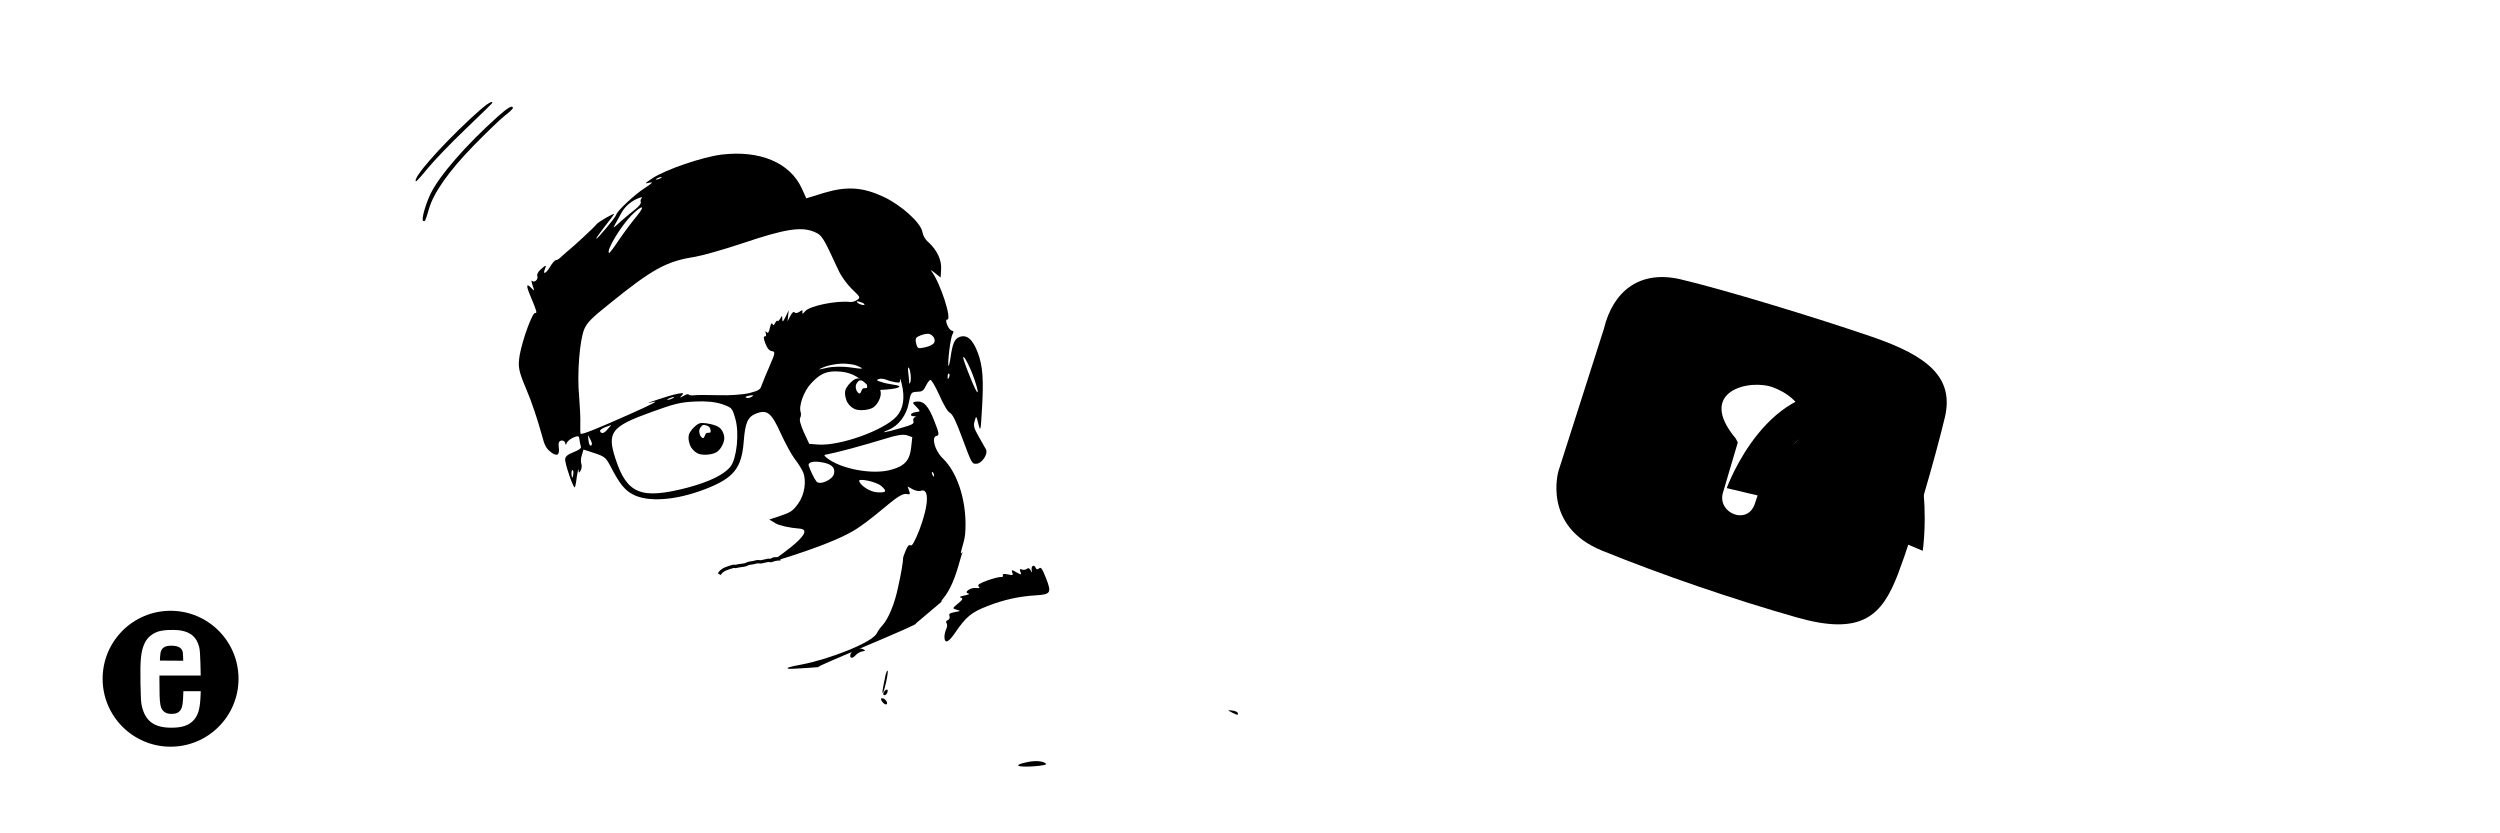
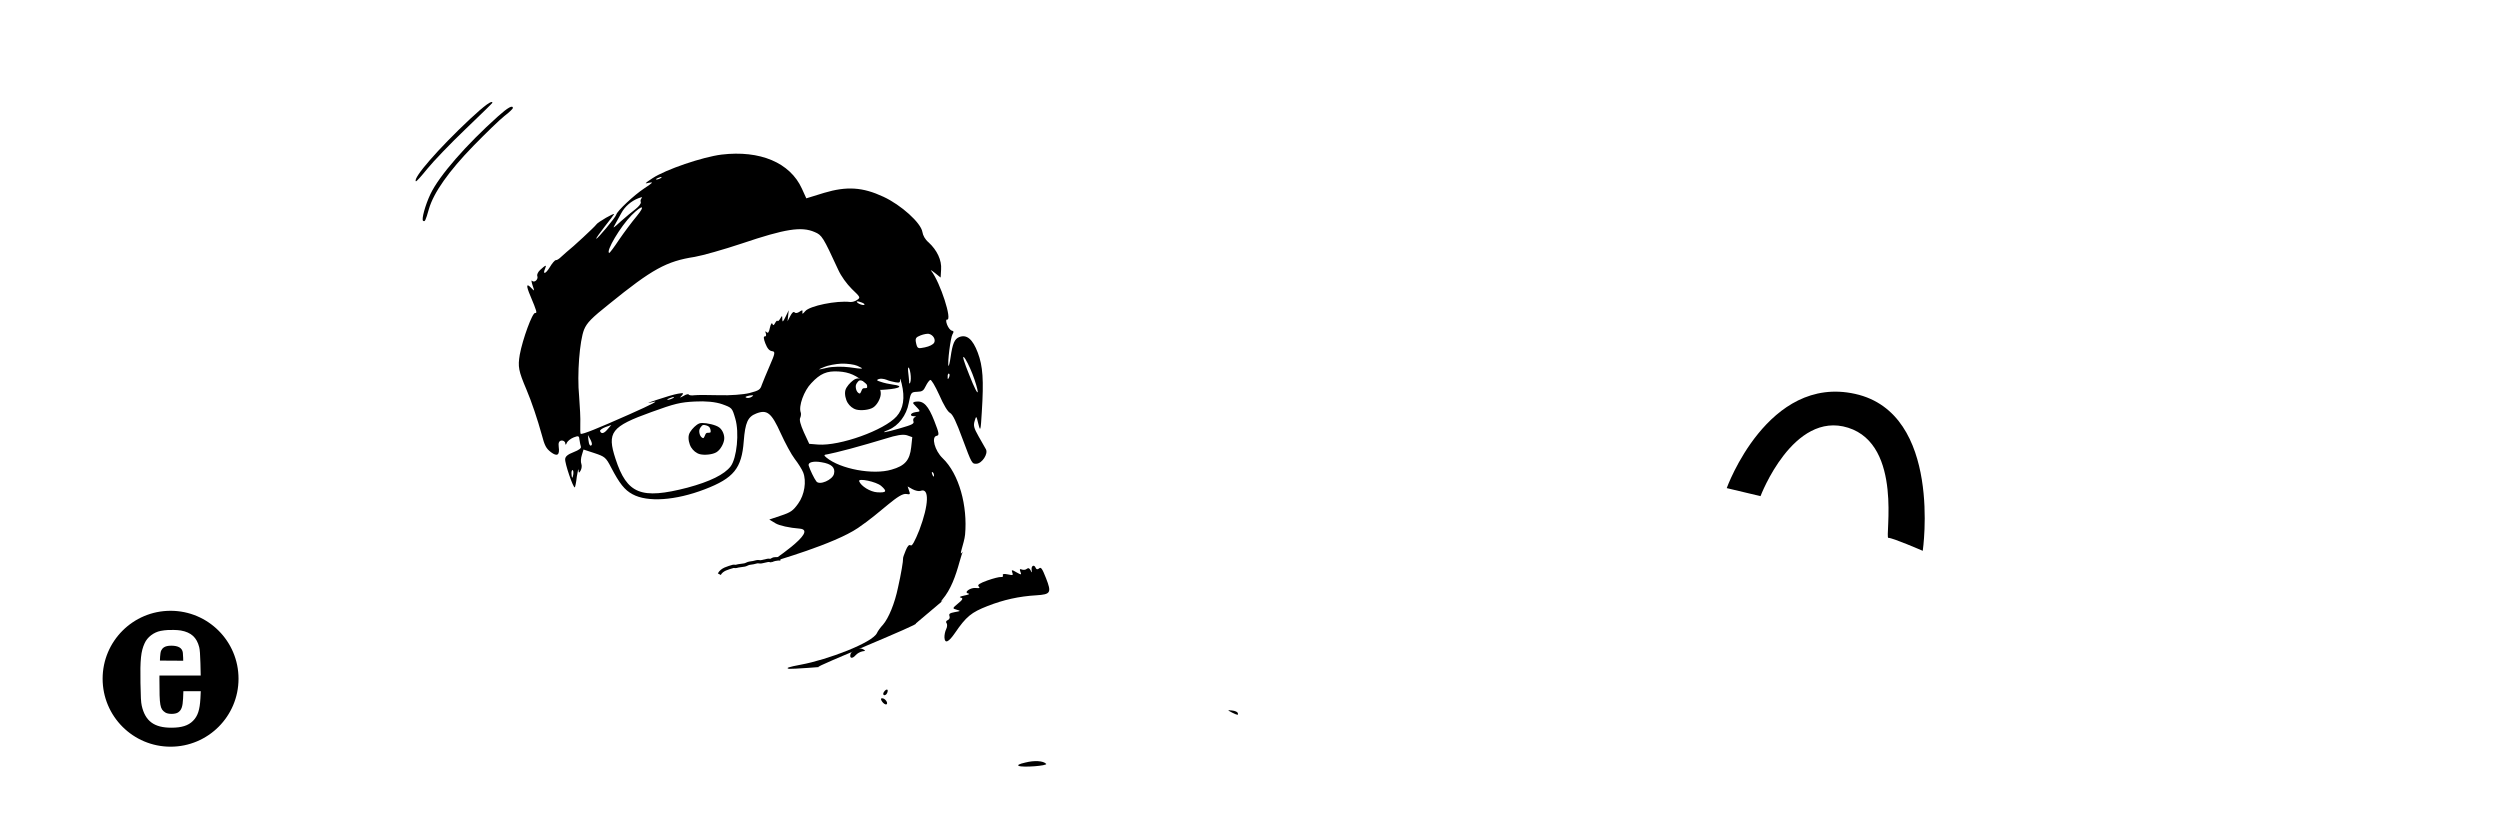
<svg xmlns="http://www.w3.org/2000/svg" viewBox="0 0 1500 500">
  <g transform="matrix(0.1, 0, 0, -0.1, 18, 500)" fill="#000000" stroke="none">
    <path d="M 2708.009 4252.517 C 2515.009 4077.517 2358.009 3903.517 2377.009 3884.517 C 2380.009 3881.517 2411.009 3915.517 2447.009 3958.517 C 2483.009 4001.517 2587.009 4106.517 2678.009 4190.517 C 2770.01 4275.517 2844.01 4345.517 2844.01 4347.517 C 2844.01 4365.517 2799.01 4334.517 2708.009 4252.517 Z" style="transform-box: fill-box; transform-origin: 50% 50%;" transform="matrix(1, 0.017, -0.017, 1, 0, 0)" />
    <path d="M 2876.377 4265.9 C 2683.377 4098.899 2518.376 3916.899 2463.376 3806.899 C 2431.376 3742.899 2405.376 3653.899 2416.376 3646.899 C 2427.376 3639.899 2430.376 3644.899 2452.376 3716.899 C 2482.376 3814.899 2575.376 3941.899 2726.377 4091.899 C 2801.377 4165.9 2885.377 4244.9 2914.377 4266.9 C 2943.377 4287.9 2966.377 4309.9 2966.377 4313.9 C 2966.377 4333.9 2936.377 4317.9 2876.377 4265.9 Z" style="transform-box: fill-box; transform-origin: 50% 50%;" transform="matrix(1, 0.017, -0.017, 1, -0, -0)" />
-     <path d="M 12564.062 1248.908 C 12530.062 1154.908 12491.062 1079.908 12446.062 1020.908 C 12391.062 947.908 12179.062 738.908 12086.062 665.908 C 12040.062 629.908 12021.062 609.908 12028.062 602.908 C 12043.062 587.908 12095.062 625.908 12234.062 752.908 C 12469.062 966.908 12572.062 1110.908 12595.062 1254.908 C 12604.062 1311.908 12585.062 1307.908 12564.062 1248.908 Z" style="transform-box: fill-box; transform-origin: 50% 50%;" transform="matrix(0.994, -0.11, 0.11, 0.994, 0, -0)" />
+     <path d="M 12564.062 1248.908 C 12530.062 1154.908 12491.062 1079.908 12446.062 1020.908 C 12040.062 629.908 12021.062 609.908 12028.062 602.908 C 12043.062 587.908 12095.062 625.908 12234.062 752.908 C 12469.062 966.908 12572.062 1110.908 12595.062 1254.908 C 12604.062 1311.908 12585.062 1307.908 12564.062 1248.908 Z" style="transform-box: fill-box; transform-origin: 50% 50%;" transform="matrix(0.994, -0.11, 0.11, 0.994, 0, -0)" />
    <path d="M 12400.062 1175.083 C 12350.062 1099.083 12136.062 879.083 12051.062 816.083 C 11984.062 766.083 11975.062 757.083 11988.062 744.083 C 12002.062 731.083 12118.062 822.083 12222.062 926.083 C 12396.062 1101.083 12446.062 1167.083 12440.062 1209.083 C 12438.062 1227.083 12430.062 1220.083 12400.062 1175.083 Z" style="transform-box: fill-box; transform-origin: 50% 50%;" transform="matrix(0.994, -0.11, 0.11, 0.994, 0, -0)" />
    <path style="stroke: rgb(0, 0, 0); fill: none; stroke-width: 20px;" d="M 4502.188 1646.286 C 4489.283 1646.286 4476.165 1648.46 4463.474 1646.286 C 4458.207 1645.384 4450.333 1639.402 4445.04 1637.77 C 4439.222 1635.977 4432.599 1639.147 4426.651 1637.77 C 4413.707 1634.773 4400.969 1632.252 4388.025 1629.255 C 4379.547 1627.292 4368.712 1631.804 4360.44 1629.255 C 4345.499 1624.65 4334.67 1623.267 4317.195 1620.739 C 4306.81 1619.237 4298.009 1612.398 4287.764 1610.217 C 4270.496 1606.542 4254.166 1606.94 4237.171 1601.702 C 4231.621 1599.991 4224.244 1603.413 4218.694 1601.702 C 4187.988 1592.237 4152.068 1584.836 4135.81 1554.866" />
    <path stroke-width="0" d="M 3999.093 2449.594 C 3983.389 2437.942 3958.57 2412.318 3953.102 2390.223 C 3947.511 2367.634 3955.005 2334.863 3967.253 2315.229 C 3978.543 2297.13 3997.534 2280.176 4020.32 2274.607 C 4046.573 2268.191 4095.199 2271.975 4119.378 2287.106 C 4143.522 2302.214 4163.258 2339.891 4165.37 2365.225 C 4167.332 2388.749 4156.639 2417.912 4137.068 2433.97 C 4115.351 2451.788 4058.826 2462.161 4034.471 2462.092 C 4018.382 2462.047 4010.683 2458.192 3999.093 2449.594 Z M 4042.169 2450.233 C 4049.952 2450.261 4068.016 2445.901 4074.957 2438.412 C 4081.212 2431.662 4084.628 2419.404 4084.002 2409.517 C 4083.326 2398.868 4065.078 2406.914 4057.362 2400.564 C 4049.635 2394.204 4046.036 2368.731 4037.647 2371.428 C 4030.365 2373.769 4024.295 2380.895 4020.688 2388.502 C 4016.773 2396.755 4014.378 2410.529 4016.165 2420.025 C 4017.913 2429.311 4025.844 2440.081 4030.863 2444.979 C 4034.567 2448.592 4037.027 2450.213 4042.169 2450.233 Z" style="stroke-width: 2px;" />
    <path stroke-width="0" d="M 4938.062 2717.147 C 4922.358 2705.495 4897.539 2679.871 4892.071 2657.776 C 4886.48 2635.187 4893.974 2602.416 4906.222 2582.782 C 4917.512 2564.683 4936.503 2547.729 4959.289 2542.16 C 4985.542 2535.744 5034.168 2539.528 5058.347 2554.659 C 5082.491 2569.767 5102.227 2607.444 5104.339 2632.778 C 5106.301 2656.302 5095.608 2685.465 5076.037 2701.523 C 5054.32 2719.341 4997.795 2729.714 4973.44 2729.645 C 4957.351 2729.6 4949.652 2725.745 4938.062 2717.147 Z M 4981.138 2717.786 C 4988.921 2717.814 5006.985 2713.454 5013.926 2705.965 C 5020.181 2699.215 5023.597 2686.957 5022.971 2677.07 C 5022.295 2666.421 5004.047 2674.467 4996.331 2668.117 C 4988.604 2661.757 4985.005 2636.284 4976.616 2638.981 C 4969.334 2641.322 4963.264 2648.448 4959.657 2656.055 C 4955.742 2664.308 4953.347 2678.082 4955.134 2687.578 C 4956.882 2696.864 4964.813 2707.634 4969.832 2712.532 C 4973.536 2716.145 4975.996 2717.766 4981.138 2717.786 Z" style="stroke-width: 2px;" />
  </g>
  <g transform="matrix(0.075, -0.066, -0.066, -0.075, -7030.335, -2345.023)" style="transform-origin: 7490.31px 2592.83px;">
    <path d="M 7363.321 4153.552 C 7308.109 4141.805 7303.41 4139.455 7333.953 4135.931 C 7363.321 4131.232 7356.273 4127.708 7295.186 4114.786 C 7223.528 4099.514 7094.308 4047.826 7081.386 4029.031 C 7073.162 4016.108 6916.923 3930.354 6916.923 3938.576 C 6916.923 3942.101 6949.816 3963.246 6990.932 3987.915 C 7030.872 4011.409 7066.114 4032.554 7069.639 4036.079 C 7080.211 4045.477 6960.389 4027.856 6947.466 4017.284 C 6936.894 4009.06 6764.209 3940.926 6723.092 3929.179 C 6717.218 3926.829 6698.422 3919.781 6681.976 3913.908 C 6665.53 3906.858 6649.084 3903.335 6644.385 3906.858 C 6638.512 3909.208 6616.192 3897.46 6593.871 3879.84 C 6555.106 3850.471 6536.31 3853.996 6566.853 3884.539 C 6584.473 3902.159 6576.251 3902.159 6536.31 3886.888 C 6519.864 3881.014 6505.767 3868.093 6505.767 3858.695 C 6505.767 3837.55 6474.049 3824.627 6465.827 3843.423 C 6463.476 3851.647 6459.953 3838.724 6458.777 3816.405 C 6457.603 3779.988 6456.428 3777.638 6447.03 3802.308 C 6429.41 3845.773 6421.186 3831.676 6423.536 3761.192 C 6425.885 3663.69 6424.711 3649.593 6412.963 3656.641 C 6398.867 3666.039 6284.918 3536.819 6235.579 3456.937 C 6197.988 3393.502 6193.289 3371.182 6196.813 3246.66 C 6199.162 3170.304 6193.289 3052.83 6183.889 2963.551 C 6175.667 2893.067 6178.016 2875.446 6196.813 2843.728 C 6221.483 2803.787 6240.278 2807.312 6252.026 2856.65 C 6257.899 2880.145 6266.122 2888.368 6280.219 2886.019 C 6290.791 2883.669 6299.015 2873.096 6296.665 2863.699 C 6293.14 2850.776 6295.49 2849.602 6307.237 2862.523 C 6315.461 2869.572 6337.781 2876.621 6356.577 2876.621 C 6387.12 2876.621 6390.643 2873.096 6383.595 2850.776 C 6380.071 2835.505 6376.546 2816.71 6376.546 2809.661 C 6376.546 2799.088 6357.751 2794.389 6323.684 2794.389 C 6286.092 2794.389 6268.472 2788.516 6261.423 2774.419 C 6249.676 2752.099 6242.628 2594.686 6253.2 2594.686 C 6255.549 2594.686 6271.995 2619.355 6288.442 2651.073 C 6306.063 2681.616 6316.636 2695.712 6311.936 2683.965 C 6306.063 2665.169 6308.412 2663.994 6323.684 2676.917 C 6333.082 2685.139 6341.305 2700.411 6341.305 2712.158 C 6341.305 2723.906 6350.702 2745.051 6363.625 2760.323 L 6384.77 2787.341 L 6438.807 2742.701 C 6488.146 2701.585 6492.845 2694.537 6499.893 2626.403 C 6511.64 2519.502 6525.737 2471.339 6560.979 2430.223 C 6626.765 2351.516 6787.704 2301.003 6975.66 2299.828 C 7162.442 2298.654 7228.227 2336.245 7298.711 2483.086 C 7348.049 2585.288 7375.069 2611.132 7429.106 2611.132 C 7499.59 2611.132 7516.036 2581.763 7523.084 2446.669 C 7526.609 2383.234 7536.007 2304.527 7545.404 2272.809 C 7554.802 2241.092 7563.025 2198.801 7563.025 2178.83 C 7563.025 2122.443 7521.91 2050.784 7466.697 2015.542 C 7423.232 1987.349 7406.786 1982.65 7343.35 1986.175 L 7270.517 1989.698 L 7297.536 1954.456 C 7312.808 1934.485 7364.496 1899.243 7420.882 1872.225 C 7530.132 1818.186 7164.011 1747.105 7181.631 1747.105 C 7206.301 1747.105 7577.193 1709.904 7748.44 1748.702 C 7919.589 1787.478 8054.062 1858.128 8094.003 1832.283 C 8111.624 1820.536 8115.148 1822.885 8115.148 1845.206 L 8116.323 1872.225 L 8137.468 1846.38 C 8150.39 1831.109 8169.185 1819.362 8178.583 1819.362 C 8237.319 1819.362 8195.029 1723.034 8086.955 1603.211 C 8037.616 1550.348 8009.423 1526.853 8004.724 1536.251 C 7997.675 1545.649 7985.928 1539.776 7964.783 1517.456 C 7947.162 1499.835 7933.065 1482.214 7933.065 1478.69 C 7930.715 1468.117 7887.25 1395.284 7842.611 1329.499 C 7788.573 1246.093 7722.788 1177.959 7676.974 1153.29 C 7657.004 1143.892 7633.508 1128.621 7625.286 1120.397 C 7580.646 1074.582 7287.519 1078.55 7130.104 1109.093 C 7054.922 1123.19 7034.951 1124.365 7054.922 1111.443 C 7064.32 1105.57 7270.339 1041.307 7223.349 1057.753 C 7195.156 1067.151 7905.949 1075.952 7861.309 1087.7 L 8088.129 1165.037 C 8088.129 1165.037 8027.043 1142.717 8063.46 1163.863 C 8132.769 1201.454 8187.981 1264.889 8243.194 1338.897 C 8260.815 1362.392 8278.435 1383.537 8281.96 1387.06 C 8238.334 1358.573 8308.978 1430.526 8332.473 1477.515 C 8408.83 1630.23 8432.325 1828.759 8373.589 1954.456 C 8346.569 2013.193 8355.967 2097.773 8388.861 2091.9 C 8406.481 2088.375 8408.83 2100.123 8408.83 2180.005 C 8408.83 2278.683 8393.56 2316.274 8350.094 2328.022 C 8333.648 2332.72 8326.6 2329.197 8330.123 2320.973 C 8354.793 2259.887 8355.967 2262.237 8323.075 2270.459 C 8291.358 2277.509 8278.435 2261.062 8306.629 2250.49 C 8318.376 2245.791 8318.376 2243.441 8306.629 2243.441 C 8298.406 2242.266 8291.358 2234.043 8291.358 2224.646 C 8291.358 2208.198 8278.435 2207.023 8200.903 2214.072 C 8105.75 2222.296 8074.032 2230.519 8133.944 2230.519 C 8198.554 2231.694 8265.514 2272.809 8304.279 2335.07 C 8339.521 2390.283 8341.871 2392.632 8375.938 2380.885 C 8405.307 2370.312 8414.705 2372.661 8437.024 2393.806 C 8451.121 2406.729 8468.742 2418.476 8475.79 2418.476 C 8482.839 2418.476 8489.887 2376.186 8493.411 2313.925 C 8495.76 2250.49 8503.984 2201.15 8514.556 2190.577 C 8526.303 2175.306 8529.828 2131.841 8527.478 2014.368 C 8525.129 1861.652 8525.129 1856.953 8550.973 1848.729 C 8582.691 1838.157 8639.078 1878.098 8635.553 1908.641 C 8633.204 1921.563 8628.505 1961.504 8622.632 1997.922 C 8614.408 2054.309 8616.757 2069.58 8634.379 2091.9 C 8655.524 2118.918 8655.524 2118.918 8648.476 2066.056 C 8642.601 2017.892 8646.126 2022.591 8694.289 2127.142 C 8775.346 2301.003 8800.016 2379.709 8801.19 2466.64 C 8802.365 2553.57 8780.045 2594.686 8731.882 2594.686 C 8701.339 2594.686 8680.193 2573.541 8639.078 2500.707 C 8622.632 2471.339 8608.535 2452.543 8608.535 2457.242 C 8608.535 2476.038 8682.542 2612.306 8700.164 2625.229 C 8713.086 2634.627 8714.26 2640.5 8704.862 2646.374 C 8696.64 2651.073 8690.766 2671.043 8690.766 2689.838 C 8690.766 2709.809 8695.465 2722.73 8701.339 2719.207 C 8730.706 2700.411 8744.803 2942.406 8720.134 3024.637 C 8715.435 3036.384 8722.484 3029.335 8735.405 3007.015 L 8757.726 2968.25 L 8777.695 3011.714 C 8802.365 3062.228 8797.666 3129.188 8767.123 3191.449 C 8754.201 3214.943 8750.677 3241.961 8755.376 3263.106 C 8767.123 3317.144 8695.465 3460.461 8614.408 3545.042 C 8519.255 3644.894 8432.325 3684.835 8291.358 3696.582 L 8179.758 3704.805 L 8176.234 3769.416 C 8166.836 3939.752 8027.043 4076.02 7801.496 4134.756 C 7689.896 4162.95 7457.299 4173.523 7363.321 4153.552 Z M 7413.834 4137.106 C 7405.611 4134.756 7391.515 4134.756 7384.466 4137.106 C 7376.243 4140.63 7382.117 4142.98 7398.563 4142.98 C 7415.009 4142.98 7420.882 4140.63 7413.834 4137.106 Z M 7261.12 4066.622 C 7252.896 4064.273 7245.848 4054.875 7245.848 4045.477 C 7245.848 4037.253 7225.878 4025.506 7202.382 4018.458 C 7177.714 4011.409 7128.375 3994.963 7093.133 3982.042 C 7029.697 3957.372 7028.523 3957.372 7057.892 3980.867 C 7074.338 3993.789 7099.006 4014.934 7113.103 4026.681 C 7147.171 4056.049 7195.334 4072.496 7239.975 4072.496 C 7259.944 4072.496 7268.168 4070.147 7261.12 4066.622 Z M 7192.985 3976.168 C 7154.219 3955.023 7086.085 3912.732 7041.444 3882.19 C 6997.98 3851.647 6960.389 3828.152 6958.039 3830.502 C 6941.593 3846.948 7079.037 3953.848 7165.966 3992.614 C 7250.547 4029.031 7268.168 4018.458 7192.985 3976.168 Z M 7427.931 3621.399 C 7473.746 3612.002 7605.315 3599.079 7721.613 3593.206 C 7995.326 3580.283 8091.653 3559.138 8152.739 3498.053 C 8186.807 3465.16 8189.156 3452.238 8202.078 3234.913 C 8204.427 3192.623 8218.524 3138.585 8236.145 3098.645 C 8266.688 3032.86 8266.688 3031.685 8242.018 3025.812 C 8229.097 3022.287 8209.126 3023.461 8198.554 3029.335 C 8125.721 3068.102 7963.608 3096.295 7927.191 3076.325 C 7906.046 3064.577 7902.522 3065.752 7909.57 3077.5 C 7916.619 3088.072 7911.92 3090.421 7894.298 3085.722 C 7880.202 3082.199 7867.28 3084.548 7864.931 3092.771 C 7861.406 3100.994 7850.834 3097.47 7833.213 3082.199 L 7806.195 3058.704 L 7836.737 3117.44 L 7805.019 3088.072 C 7778 3063.403 7774.476 3062.228 7781.525 3082.199 C 7789.747 3103.344 7788.573 3103.344 7770.952 3089.247 C 7760.38 3081.023 7750.982 3077.5 7750.982 3082.199 C 7750.982 3086.898 7742.758 3084.548 7733.361 3076.325 C 7719.264 3064.577 7715.74 3064.577 7715.74 3077.5 C 7715.74 3086.898 7705.167 3078.674 7693.42 3061.054 C 7678.149 3037.559 7669.925 3031.685 7665.226 3043.432 C 7660.528 3054.005 7658.178 3051.656 7658.178 3037.559 C 7657.004 3025.812 7652.305 3019.938 7645.257 3023.461 C 7638.207 3028.161 7633.508 3011.714 7633.508 2983.521 C 7633.508 2950.628 7639.382 2933.008 7654.653 2924.784 C 7672.275 2915.387 7666.402 2905.989 7610.014 2849.602 C 7574.772 2814.36 7536.007 2773.244 7523.084 2759.147 C 7504.288 2735.653 7494.891 2733.304 7436.154 2740.352 C 7399.737 2745.051 7322.205 2768.545 7262.294 2794.389 C 7203.558 2819.059 7141.297 2843.728 7123.676 2848.427 C 7107.23 2851.951 7093.133 2860.174 7093.133 2864.873 C 7093.133 2869.572 7079.037 2871.921 7061.415 2868.398 C 7034.396 2864.873 7033.222 2866.048 7052.017 2874.272 C 7070.813 2883.669 7068.464 2886.019 7034.396 2893.067 C 7012.077 2897.766 6953.34 2902.465 6905.176 2904.815 C 6841.741 2908.338 6833.517 2907.164 6875.808 2901.29 C 6918.099 2896.591 6872.284 2890.718 6717.218 2883.669 C 6510.466 2874.272 6411.788 2873.096 6403.566 2881.32 C 6401.216 2883.669 6410.614 2908.338 6422.361 2936.532 C 6435.283 2964.725 6458.777 3036.384 6476.399 3093.946 C 6512.816 3223.166 6600.92 3404.075 6650.259 3456.937 C 6680.802 3488.655 6717.218 3505.101 6846.44 3545.042 C 7163.617 3646.069 7259.944 3658.991 7427.931 3621.399 Z M 8263.164 2999.967 C 8273.736 2990.569 8276.086 2982.346 8270.213 2982.346 C 8264.339 2982.346 8252.591 2990.569 8244.369 2999.967 C 8236.145 3009.365 8233.796 3017.588 8237.319 3017.588 C 8242.018 3017.588 8253.767 3009.365 8263.164 2999.967 Z M 7002.679 2880.145 C 6994.455 2877.795 6978.009 2877.795 6967.437 2880.145 C 6955.69 2883.669 6962.738 2886.019 6981.534 2886.019 C 7001.504 2886.019 7009.727 2883.669 7002.679 2880.145 Z M 6564.504 2848.427 C 6535.135 2831.98 6517.515 2833.156 6517.515 2854.301 C 6517.515 2860.174 6535.135 2864.873 6556.28 2864.873 L 6593.871 2863.699 L 6564.504 2848.427 Z M 6442.331 2796.739 C 6429.41 2784.991 6424.711 2801.438 6432.933 2829.631 L 6441.157 2859 L 6444.681 2831.98 C 6447.03 2816.71 6445.856 2801.438 6442.331 2796.739 Z M 7113.103 2812.011 C 7174.189 2792.04 7227.052 2765.022 7258.77 2738.002 C 7306.933 2695.712 7306.933 2695.712 7301.06 2628.752 C 7294.012 2541.823 7223.528 2404.379 7170.665 2371.487 C 7117.802 2339.769 7022.649 2331.546 6882.856 2346.817 C 6597.396 2380.885 6530.436 2443.146 6543.359 2665.169 C 6552.756 2833.156 6589.172 2855.475 6846.44 2848.427 C 6993.281 2844.903 7029.697 2840.204 7113.103 2812.011 Z M 7440.853 2714.508 C 7429.106 2712.158 7415.009 2714.508 7407.961 2721.556 C 7400.913 2728.605 7407.961 2729.78 7430.28 2726.255 C 7454.95 2720.381 7457.299 2718.032 7440.853 2714.508 Z M 8014.122 2703.935 C 8047.014 2692.188 8084.605 2671.043 8098.702 2656.946 C 8133.944 2621.704 8126.895 2622.879 8050.538 2666.344 C 8014.122 2686.314 7957.735 2707.46 7923.667 2712.158 C 7864.931 2720.381 7864.931 2721.556 7909.57 2722.73 C 7935.414 2723.906 7982.403 2714.508 8014.122 2703.935 Z M 6271.995 2668.693 C 6257.899 2645.199 6255.549 2652.247 6266.122 2682.79 C 6270.821 2693.363 6276.694 2699.236 6279.044 2695.712 C 6282.568 2693.363 6279.044 2680.44 6271.995 2668.693 Z M 7981.229 2666.344 C 8039.966 2639.325 8074.032 2605.258 8109.275 2535.949 C 8133.944 2486.61 8142.167 2480.737 8209.126 2460.766 C 8290.183 2436.097 8313.677 2443.146 8257.29 2473.689 C 8236.145 2485.436 8207.952 2504.231 8195.029 2515.979 C 8173.884 2532.425 8173.884 2535.949 8189.156 2535.949 C 8200.903 2535.949 8218.524 2526.551 8230.271 2515.979 C 8242.018 2504.231 8263.164 2488.959 8277.261 2480.737 C 8297.231 2468.99 8301.93 2468.99 8307.804 2486.61 C 8311.328 2497.183 8311.328 2485.436 8307.804 2459.592 C 8296.057 2373.836 8263.164 2316.274 8207.952 2288.081 C 8108.1 2237.567 7826.164 2245.791 7707.517 2302.178 L 7659.353 2325.672 L 7654.653 2402.03 C 7652.305 2453.718 7655.829 2483.086 7666.402 2491.309 C 7673.45 2498.357 7680.498 2511.28 7680.498 2519.502 C 7680.498 2559.443 7746.283 2634.627 7803.845 2660.47 C 7874.329 2694.537 7917.793 2695.712 7981.229 2666.344 Z M 8568.594 2679.266 C 8590.914 2663.994 8595.612 2632.277 8579.166 2618.18 C 8568.594 2609.957 8545.1 2607.607 8516.905 2612.306 C 8474.615 2619.355 8472.266 2621.704 8476.965 2654.596 C 8481.663 2683.965 8487.538 2688.664 8519.255 2688.664 C 8539.226 2688.664 8561.546 2683.965 8568.594 2679.266 Z M 8379.462 2498.357 C 8374.763 2477.212 8365.365 2454.893 8358.317 2447.845 C 8350.094 2439.621 8348.919 2443.146 8354.793 2457.242 C 8358.317 2470.164 8365.365 2492.484 8368.89 2507.755 C 8379.462 2550.045 8388.861 2541.823 8379.462 2498.357 Z M 8724.833 2359.74 C 8724.833 2311.575 8720.134 2261.062 8715.435 2248.14 C 8709.561 2234.043 8704.862 2278.683 8704.862 2359.74 C 8703.688 2446.669 8707.212 2486.61 8714.26 2471.339 C 8720.134 2458.417 8724.833 2407.903 8724.833 2359.74 Z M 8586.215 2391.457 C 8574.467 2380.885 8573.293 2382.059 8580.341 2398.505 C 8583.865 2410.252 8590.914 2416.126 8594.438 2412.602 C 8597.962 2409.078 8594.438 2399.68 8586.215 2391.457 Z M 7880.202 2208.198 C 7941.289 2201.15 8037.616 2192.927 8095.177 2188.228 C 8169.185 2183.529 8204.427 2175.306 8224.398 2160.034 L 8250.242 2137.715 L 8222.049 2083.677 C 8185.632 2014.368 8146.866 1993.223 8063.46 2001.446 C 7948.337 2010.844 7778 2116.569 7725.138 2211.722 C 7714.565 2230.519 7716.914 2232.868 7740.409 2226.995 C 7755.681 2223.47 7819.116 2215.247 7880.202 2208.198 Z M 7688.721 2195.276 C 7740.409 2164.733 7754.506 2135.364 7732.186 2103.647 C 7711.041 2073.104 7625.286 2069.58 7617.062 2100.123 C 7611.189 2120.094 7606.49 2178.83 7608.84 2204.674 C 7610.014 2225.82 7645.257 2222.296 7688.721 2195.276 Z M 7969.482 1933.311 C 7992.976 1888.671 7983.579 1882.797 7933.065 1906.291 C 7895.474 1923.913 7856.707 1975.602 7856.707 2007.32 C 7856.707 2029.639 7951.861 1967.377 7969.482 1933.311 Z M 8287.833 1875.749 C 8284.31 1866.351 8280.785 1869.875 8280.785 1882.797 C 8279.611 1895.719 8283.134 1902.768 8286.659 1898.069 C 8290.183 1894.544 8291.358 1883.972 8287.833 1875.749 Z" style="fill-rule: nonzero;" transform="matrix(0.94, -0.342, 0.342, 0.94, -435.079, 2718.203)" />
    <path d="M 7088 3321.785 C 7092.699 3308.864 7089.174 3308.864 7070.378 3318.262 C 7042.185 3334.708 6989.322 3321.785 7013.992 3305.339 C 7024.565 3298.291 7015.167 3297.117 6989.322 3301.816 C 6961.128 3306.514 6952.906 3305.339 6964.653 3297.117 C 6976.4 3288.893 6969.352 3281.845 6935.284 3271.272 C 6892.994 3257.175 6891.82 3256.001 6914.139 3239.555 C 6935.284 3223.108 6934.11 3223.108 6898.868 3230.157 C 6868.326 3236.03 6860.102 3233.68 6860.102 3219.584 C 6860.102 3209.012 6851.878 3200.788 6841.306 3200.788 C 6830.733 3200.788 6824.86 3193.74 6828.384 3186.691 C 6830.733 3178.469 6823.685 3163.197 6813.113 3153.799 C 6802.54 3144.401 6789.618 3124.43 6784.92 3110.334 C 6773.172 3073.918 6797.841 3075.092 6853.054 3112.683 C 6952.906 3180.818 6990.497 3192.566 7095.048 3192.566 C 7197.25 3192.566 7291.228 3178.469 7392.254 3145.577 C 7473.311 3119.732 7482.709 3126.78 7482.709 3219.584 C 7482.709 3284.194 7479.185 3295.941 7465.088 3290.068 C 7454.515 3286.544 7447.467 3290.068 7447.467 3300.64 C 7447.467 3325.31 7426.322 3322.961 7420.448 3298.291 C 7415.749 3279.495 7414.575 3279.495 7413.399 3299.466 C 7412.225 3312.388 7406.351 3318.262 7395.779 3314.737 C 7387.556 3311.213 7373.459 3314.737 7366.41 3321.785 C 7357.013 3331.183 7353.489 3328.834 7353.489 3311.213 C 7353.489 3291.243 7351.14 3292.418 7329.994 3318.262 C 7311.199 3342.93 7306.5 3344.106 7306.5 3326.484 C 7306.5 3307.689 7304.149 3307.689 7277.131 3325.31 C 7257.16 3338.232 7247.763 3339.407 7247.763 3331.183 C 7247.763 3322.961 7241.889 3320.611 7233.666 3325.31 C 7225.443 3330.009 7187.852 3334.708 7150.26 3335.882 C 7098.572 3337.057 7083.301 3333.533 7088 3321.785 Z" style="fill-rule: nonzero; transform-box: fill-box; transform-origin: 50% 50%;" transform="matrix(0.94, -0.342, 0.342, 0.94, -0, -0)" />
    <path d="M 6224.368 3224.458 C 6206.747 3202.138 6222.019 3191.565 6249.038 3205.662 C 6261.96 3212.71 6283.105 3215.06 6296.027 3212.71 C 6314.823 3208.012 6315.997 3209.187 6304.25 3223.283 C 6286.629 3244.429 6241.99 3244.429 6224.368 3224.458 Z" style="fill-rule: nonzero; transform-box: fill-box; transform-origin: 50% 50%;" transform="matrix(0.94, -0.342, 0.342, 0.94, -0, -0)" />
-     <path d="M 6369.935 3024.181 C 6359.362 3007.735 6342.916 2981.891 6332.343 2965.445 C 6321.771 2948.999 6315.897 2936.076 6319.421 2936.076 C 6328.819 2936.076 6400.478 3044.151 6394.604 3050.025 C 6392.254 3052.374 6380.507 3040.627 6369.935 3024.181 Z" style="fill-rule: nonzero; transform-box: fill-box; transform-origin: 50% 50%;" transform="matrix(0.94, -0.342, 0.342, 0.94, 0, 0)" />
    <path d="M 6329.029 2939.637 C 6319.632 2933.763 6316.107 2925.54 6320.806 2920.841 C 6325.506 2916.143 6336.078 2918.492 6343.126 2925.54 C 6360.748 2943.161 6351.35 2953.734 6329.029 2939.637 Z" style="fill-rule: nonzero; transform-box: fill-box; transform-origin: 50% 50%;" transform="matrix(0.94, -0.342, 0.342, 0.94, 0, 0)" />
    <path d="M 6296.32 2888.583 C 6299.845 2874.486 6308.068 2863.913 6313.941 2863.913 C 6329.213 2863.913 6320.99 2901.506 6303.368 2907.379 C 6295.146 2910.902 6292.796 2903.854 6296.32 2888.583 Z" style="fill-rule: nonzero; transform-box: fill-box; transform-origin: 50% 50%;" transform="matrix(0.94, -0.342, 0.342, 0.94, -0, 0)" />
    <path d="M 8229.485 2061.799 C 8254.155 2034.781 8260.028 2031.256 8260.028 2048.877 C 8260.028 2054.75 8248.281 2066.498 8234.184 2073.546 C 8207.165 2087.644 8207.165 2087.644 8229.485 2061.799 Z" style="fill-rule: nonzero; transform-box: fill-box; transform-origin: 50% 50%;" transform="matrix(0.94, -0.342, 0.342, 0.94, -0, -0)" />
    <path d="M 6920.284 2230.111 C 6939.08 2211.315 7082.398 2167.85 7077.699 2181.946 C 7068.301 2205.441 7020.137 2227.761 6963.75 2234.81 C 6924.983 2240.684 6912.062 2238.334 6920.284 2230.111 Z" style="fill-rule: nonzero; transform-box: fill-box; transform-origin: 50% 50%;" transform="matrix(0.94, -0.342, 0.342, 0.94, 0, 0)" />
  </g>
-   <path style="" d="M 1008.34 167.593 C 1033.21 173.376 1089.99 190.662 1123.46 202.17 C 1156.93 213.677 1172.62 226.646 1166.88 250.582 C 1161.13 274.517 1148.37 319.289 1138.76 344.482 C 1129.14 369.677 1116.92 381.519 1078.14 370.471 C 1039.36 359.422 997.592 345.12 961.332 330.423 C 925.074 315.727 935.107 282.519 935.107 282.519 L 962.35 197.243 C 967.73 175.023 983.459 161.809 1008.34 167.593 Z M 1033.76 295.628 C 1030.24 307.732 1048.23 315.366 1052.81 302.517 C 1057.39 289.669 1062.1 270.51 1062.1 270.51 C 1062.1 270.51 1076.79 271.066 1081.13 259.747 C 1085.47 248.425 1078.1 237.989 1064.13 232.529 C 1050.16 227.069 1017.47 234.443 1041.43 263.084 L 1042.68 265.471 C 1041.95 267.917 1037.01 284.443 1033.76 295.628 Z" />
  <path style="transform-box: fill-box; transform-origin: 50% 50%;" d="M 1032.357 187.667 C 1032.357 187.667 1030.875 115.162 1084.118 107.317 C 1137.362 99.471 1155.615 180.709 1155.615 180.709 C 1155.615 180.709 1135.599 179.831 1133.564 180.843 C 1131.528 181.856 1122.068 125.731 1087.422 127.776 C 1052.776 129.822 1053.007 184.911 1053.007 184.911 L 1032.357 187.667 Z" transform="matrix(0.934, 0.358, -0.358, 0.934, -0, 0)" />
  <g transform="matrix(0.031, 0, 0, -0.031, 46.86, 461.255)" fill="#000000" stroke="none" style="opacity: 1;">
    <path d="M 1789.76 3057.49 C 1063.41 3057.49 474.579 2468.66 474.579 1742.31 C 474.579 1015.96 1063.41 427.129 1789.76 427.129 C 2516.11 427.129 3104.94 1015.96 3104.94 1742.31 C 3104.94 2468.66 2516.11 3057.49 1789.76 3057.49 Z M 1989.331 2675.867 C 2187.996 2639.948 2295.75 2542.29 2344.022 2353.72 C 2356.376 2304.332 2363.106 2208.923 2367.586 2043.918 L 2373.21 1804.827 L 2128.641 1804.827 L 2128.641 1804.147 L 1574.206 1804.147 C 1574.079 1780.374 1574.015 1756.22 1574.015 1731.866 C 1574.015 1215.526 1584.111 1158.284 1686.25 1089.822 C 1740.127 1052.77 1879.328 1052.77 1934.321 1089.822 C 2000.551 1133.595 2024.116 1199.826 2031.97 1361.457 L 2037.594 1501.764 L 2374.326 1501.764 L 2367.586 1364.822 C 2355.251 1138.085 2317.084 1020.217 2222.79 925.932 C 2131.87 835.022 2003.907 794.605 1804.109 794.605 C 1470.742 794.605 1298.998 922.576 1231.66 1221.141 C 1217.057 1287.371 1211.452 1383.905 1206.953 1661.146 C 1199.107 2115.754 1215.942 2274.02 1287.778 2430.046 C 1340.53 2547.904 1462.878 2641.073 1596.455 2668.012 C 1630.133 2674.751 1704.122 2685.336 1745.703 2686.072 C 1798.313 2687.004 1910.747 2689.336 1989.331 2675.867 Z M 1584.165 2093.477 L 2034.429 2090.702 C 2034.429 2090.702 2033.612 2191.508 2027.408 2245.294 C 2016.533 2339.625 1936.198 2382.055 1803.238 2382.055 C 1667.239 2382.055 1630.768 2330.89 1607.838 2287.199 C 1584.909 2243.508 1583.539 2083.618 1584.165 2093.477 Z" style="" />
  </g>
</svg>